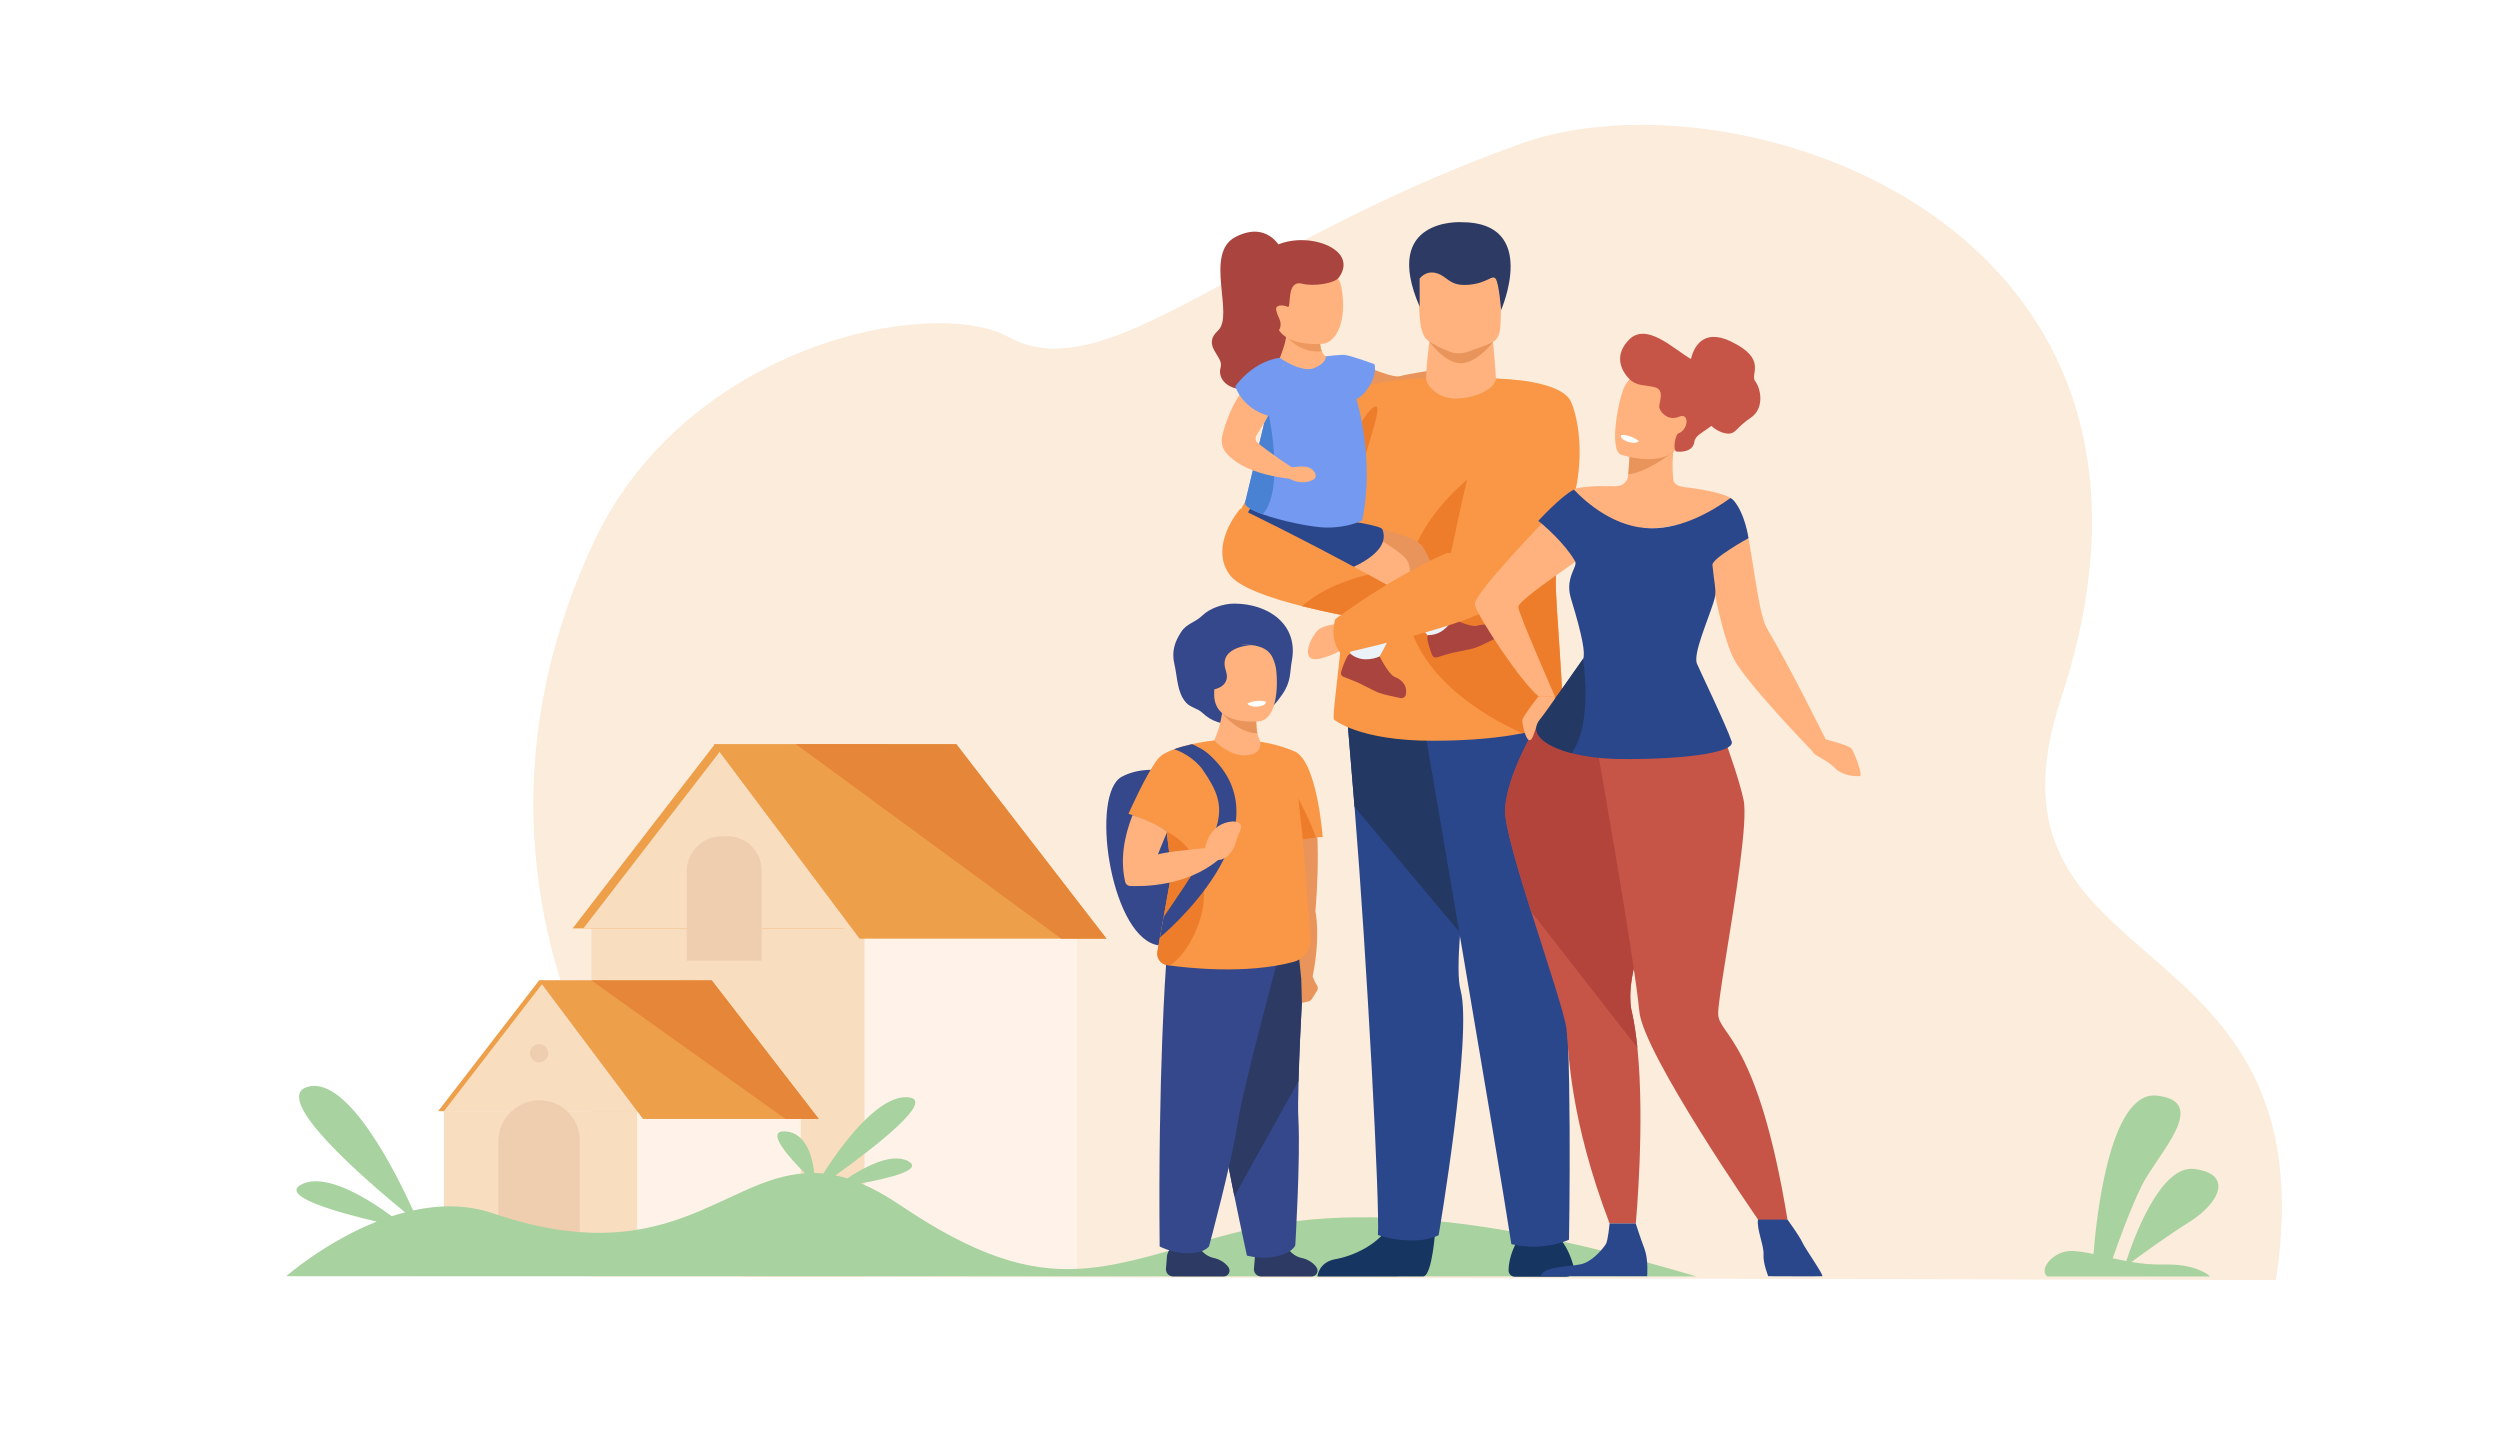
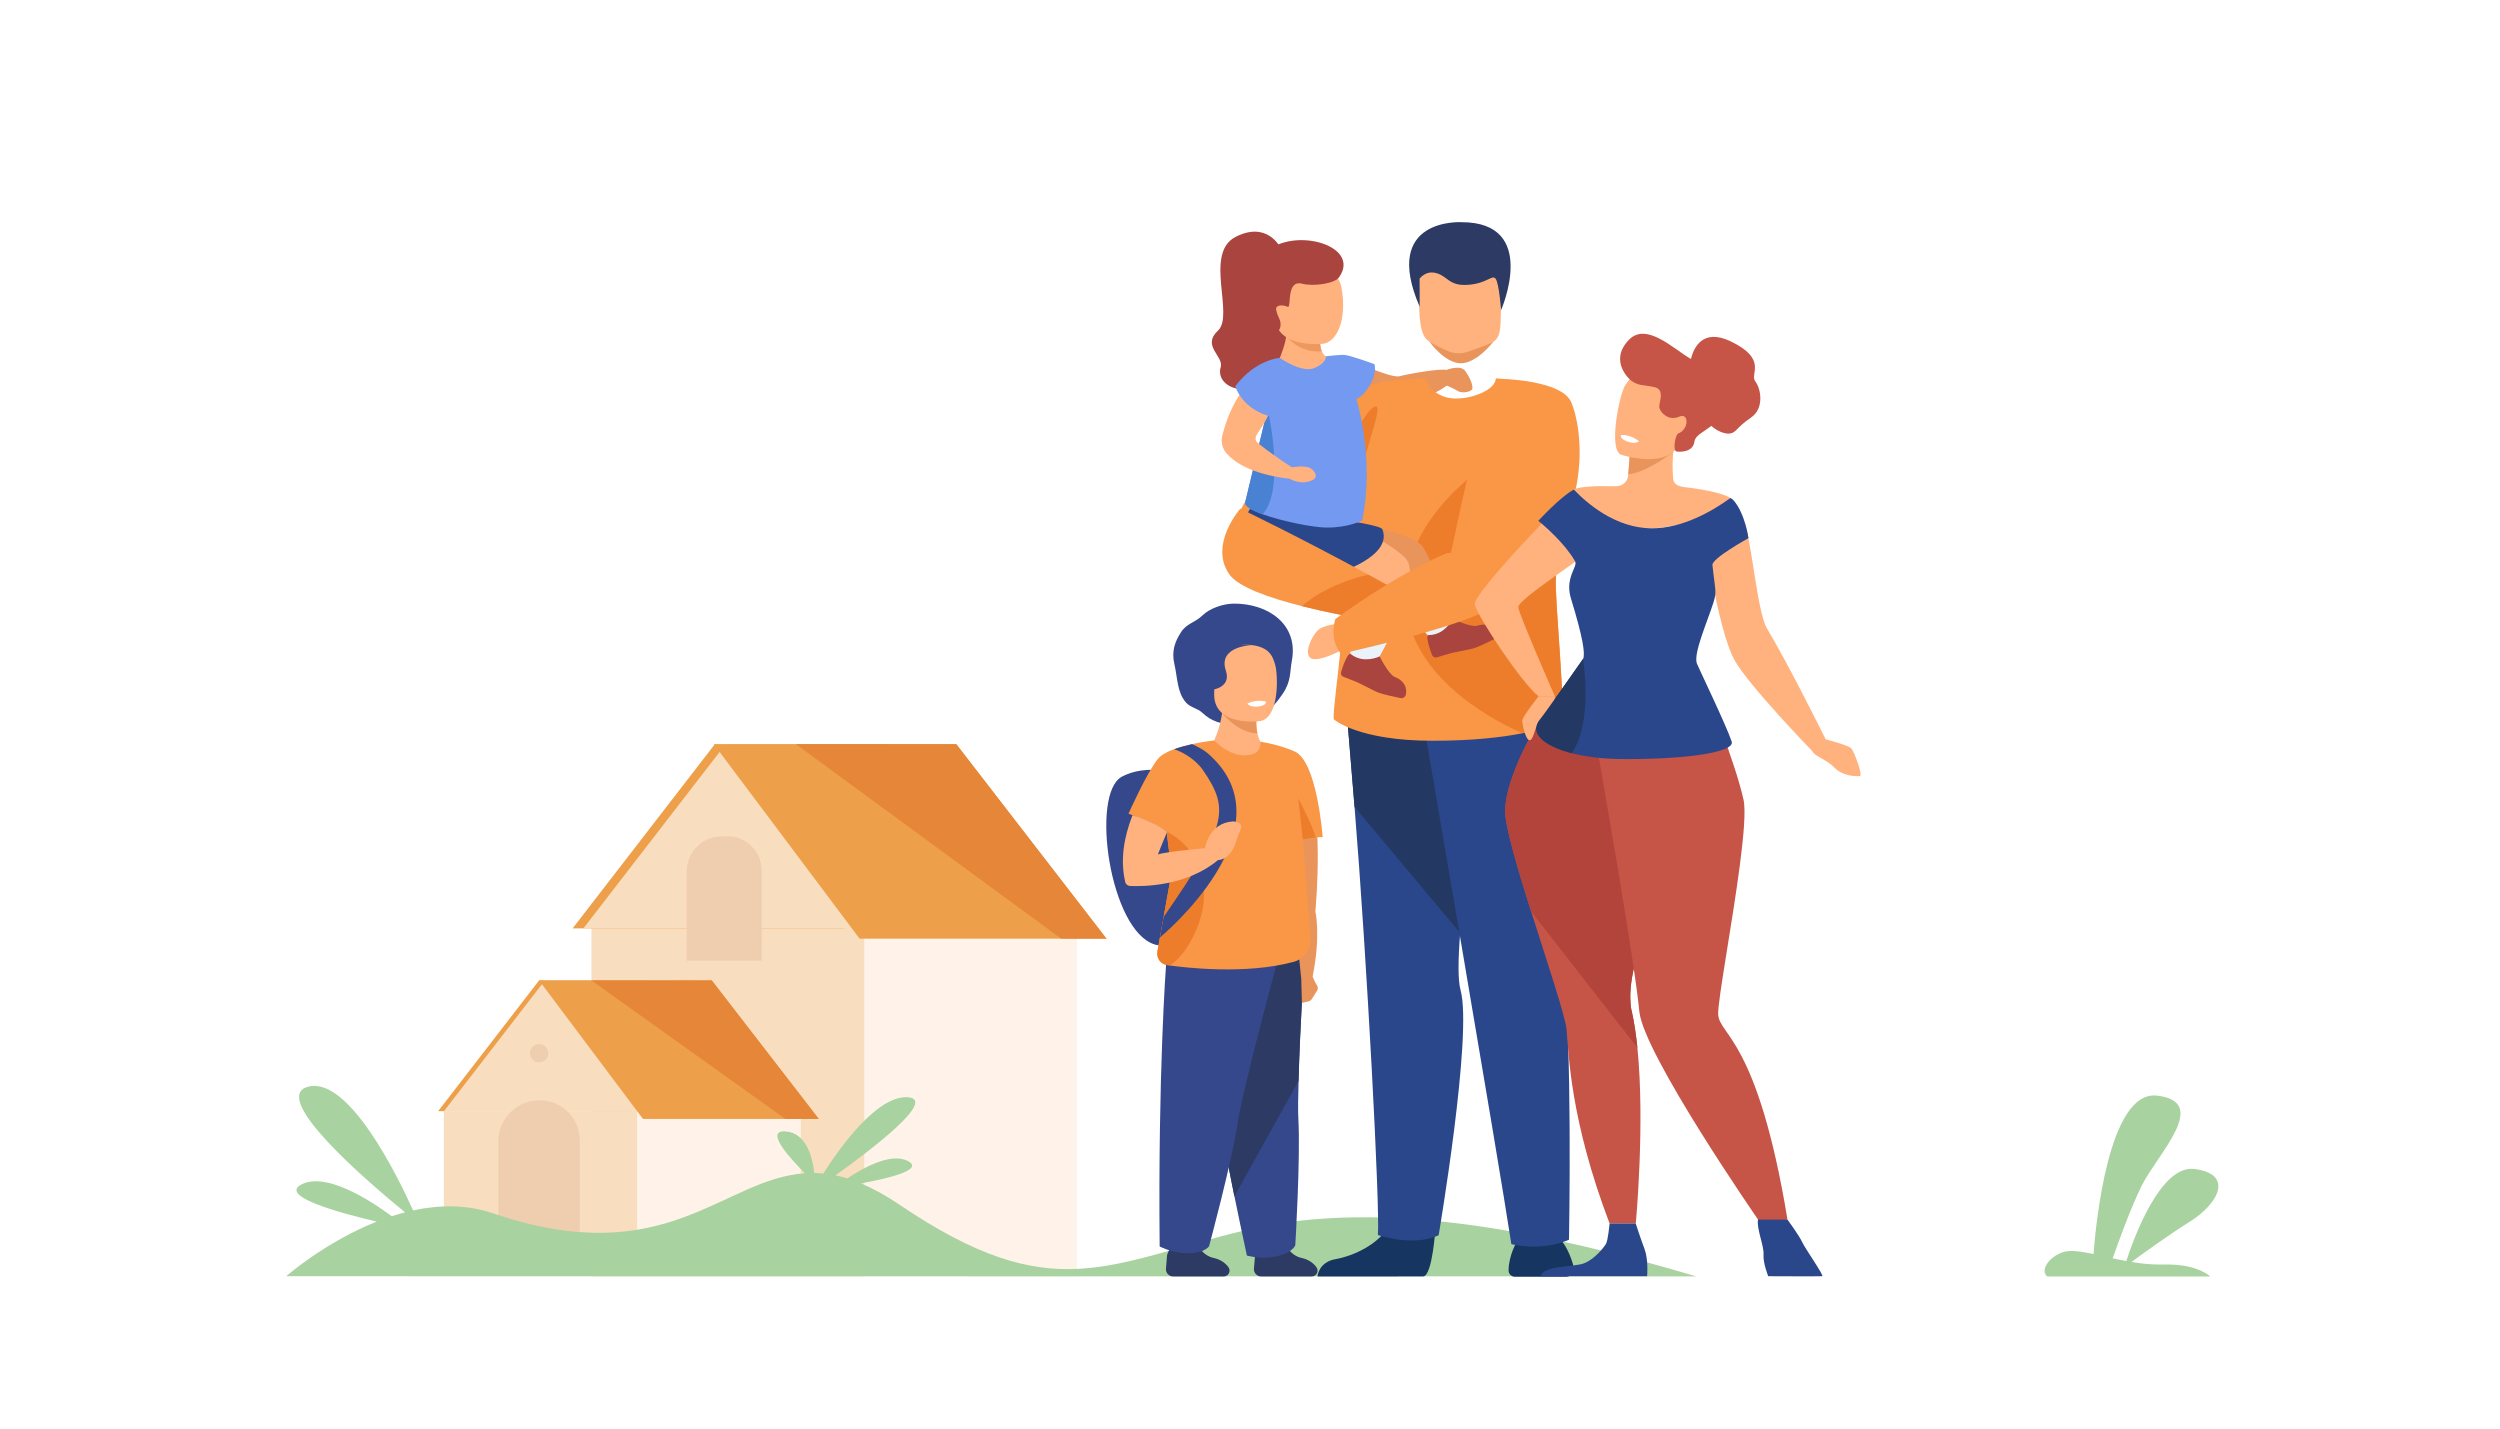
<svg xmlns="http://www.w3.org/2000/svg" version="1.1" baseProfile="tiny" id="_x3C_Layer_x3E_" x="0px" y="0px" viewBox="0 0 2975 1700" xml:space="preserve">
  <rect fill="#FFFFFF" width="2975" height="1700" />
  <g>
-     <path fill="#FBECDB" d="M884,1519.2c0,0-409.6-370.3-178.9-870.9c110.7-240.2,405.4-296.5,494.7-247.4   c117.8,64.8,274-110.3,611.7-230.5c253.8-90.3,828.3,93.9,641.2,660.4c-113.5,343.7,323.4,253.3,255.6,692.5L884,1519.2z" />
    <g>
      <g>
        <rect x="703.8" y="1074.9" fill="#F9DDBF" width="325.1" height="444" />
        <rect x="1028.9" y="1074.9" fill="#FFF3E9" width="252.6" height="444" />
        <polygon fill="#ED9F4A" points="1111.6,885.5 1005,1104.8 681.4,1104.8 850.1,886.3    " />
        <polygon fill="#F9DDBF" points="1124.3,885.5 1017.8,1104.8 694.2,1104.8 862.9,886.3    " />
        <path fill="#EFCDAF" d="M865.8,995.2H859c-23.1,0-41.8,18.7-41.8,41.8v106.2h89.1v-107.6C906.3,1013.3,888.1,995.2,865.8,995.2z" />
        <g>
          <polygon fill="#ED9F4A" points="1316.7,1117 1022.9,1117 849.3,885.5 947,885.5 1138,885.6     " />
          <polygon fill="#E58638" points="1316.7,1117 1262.8,1117 947,885.5 1138,885.6     " />
        </g>
      </g>
      <g>
        <polygon fill="#ED9F4A" points="827.6,1166.1 751.8,1322.3 521.4,1322.3 641.5,1166.7    " />
        <g>
          <polygon fill="#F9DDBF" points="834.5,1166.1 758.7,1322.3 528.3,1322.3 648.4,1166.7     " />
          <path fill="#F9DDBF" d="M758.2,1322.3v167.2h-76.3c-2.6-0.4-3.9-0.6-3.9-0.6s-38.9,0-85-15.8c-21.1-7.2-43.7-17.8-64.8-33.2      v-117.6H758.2z" />
          <path fill="#FFF3E9" d="M952.9,1322.3v135.9c-13.9,4.1-27.4,7.7-40.3,10.9c-44.6,11-83.6,17.2-116.2,20.4h-38.2v-167.2H952.9z" />
          <polygon fill="#ED9F4A" points="974.3,1331.5 765.1,1331.5 641.5,1166.7 703.8,1166.7 847,1166.7     " />
          <path fill="#EFCDAF" d="M689.9,1356.9v132.6h-8c-2.6-0.4-3.9-0.6-3.9-0.6s-38.9,0-85-15.8v-114.5c0-14.4,6.1-27.3,15.9-36.3      c8.8-8.1,20.4-13,33.3-13c12.6,0,24.1,4.9,32.7,13C684.2,1330.9,689.9,1343.3,689.9,1356.9z" />
          <circle fill="#EFCDAF" cx="641.5" cy="1253.4" r="10.9" />
          <polygon fill="#E58638" points="974.3,1331.5 934.6,1331.5 703.8,1166.7 847,1166.7     " />
        </g>
      </g>
    </g>
    <path fill="#A8D29F" d="M2018.4,1518.9c-166.9-49.5-369.2-94.9-535.3-55.2c-166.2,39.8-230,93.5-412.5-30   c-16.6-11.2-31.8-19.5-46.1-25.5c32.2-5.8,75.3-16,56.2-26.4c-19.9-10.8-53.2,7.6-72.4,20.5c-4.8-1.5-9.5-2.7-14.1-3.6   c44-31.5,121.9-91,85.7-93c-35.8-2-79,57.8-100.2,90.8c-3.6-0.4-7.2-0.6-10.7-0.6c-1.9-17.2-8.7-47.6-34-49.5   c-25.8-1.9,4.7,31.6,22.9,49.8c-98.3,6.5-164.8,118.1-371.1,47.7c-31.7-10.8-64.4-10.2-95.2-3.5c-19.4-42.9-77-159.4-124.6-147.3   c-47.6,12.1,70.3,113,115,149.6c-5.3,1.4-10.6,2.9-15.8,4.6c-27.1-20-77.9-52.3-106.9-38.1c-28.4,13.9,42.7,33.7,89,44.5   c-61.7,24.5-107.7,65-107.7,65L2018.4,1518.9z" />
    <path fill="#A8D29F" d="M2630.3,1519h-194.1c-10.5-8.8,7.1-28.9,25.5-30.2c8-0.6,18.1,1.1,29.6,3.5c2.7-35.5,17.9-194.9,75.4-188.5   c64.6,7.2,0,70.2-18.3,107.6c-13.5,27.6-27.8,67.3-34.3,86c5.2,1.1,10.7,2.3,16.2,3.3c8.5-26.3,40.4-114.8,81-109.6   c47.6,6,28.5,41.5-5.3,62.6c-24.8,15.5-55.2,37.5-69.6,48.1c12.2,2,25,3.3,38,3C2607.8,1503.9,2624,1513.7,2630.3,1519z" />
    <g>
      <g>
        <path fill="#E8945B" d="M1608.8,428.6c0,0,46.2,21.9,56.7,19.1c10.5-2.8,50.4-9.8,56-7.3c0,0,6.3,10.1,1.6,16.8     c-4.8,6.7-43.6,24.7-57.6,25.3s-67.2-9-78.5-17.8L1608.8,428.6z" />
        <path fill="#E8945B" d="M1720.1,440.6c0,0,17.8-7.4,23.6,0.9c5.8,8.3,9.1,16.6,8.4,20.9c-0.7,4.2-12.8,6.1-17.6,2.8     c-4.8-3.3-16.7-7.9-16.7-7.9L1720.1,440.6z" />
      </g>
      <path fill="#163560" d="M1805.2,1477.4c0,0-9.8,15.9-10,34.4c0,4.1,3.3,7.5,7.4,7.5h61.3c5.9,0,10.3-5.6,8.9-11.3    c-2.9-11.2-9-28.2-21.2-38.5C1832,1453,1805.2,1477.4,1805.2,1477.4z" />
      <path fill="#163560" d="M1708.2,1461.2c0,0-3.5,56.8-14.5,57.7c-1.5,0.1-55.8,0.1-55.8,0.1l-70.1,0c0,0,1.2-17.1,21.4-20.6    c20.3-3.5,54.2-17.8,66.5-44.6C1668.7,1425.5,1708.2,1461.2,1708.2,1461.2z" />
      <g>
        <path fill="#2B478B" d="M1737.6,1110.1c-2.5,31.6-2.8,56.5,0.5,68.3c14.5,52.9-26.1,291.5-26.1,291.5     c-29.9,14.3-72.3-0.2-72.3-0.2c2.6-33.1-13.1-329-27.8-509.6c-6.1-75.8-10.7-128.8-10.7-128.8l178.9-20.8     C1780.1,810.5,1746.1,1000.4,1737.6,1110.1z" />
        <path fill="#233862" d="M1780.1,810.5c0,0-34.1,189.9-42.6,299.6l-125.6-149.9c-6.1-75.8-10.7-128.8-10.7-128.8L1780.1,810.5z" />
      </g>
      <path fill="#2B478B" d="M1692.4,851c0,0,90.6,527.4,106.1,629.5c0,0,33.9,9.5,68.6-5.2c0,0,4.5-245.1-7.4-318.9    c-11.9-73.8,6.3-302-12.8-323.3C1827.8,811.9,1692.4,851,1692.4,851z" />
-       <path fill="#FFB27D" d="M1701.7,401.3c0,0-6.9,46.9-3.9,60.9c3,14,49.6,21.6,69.1,10c19.5-11.6,13.6-15.9,13.6-15.9    s-3-53.7-5.7-57.5C1772.1,395,1701.7,401.3,1701.7,401.3z" />
      <path fill="#F99746" d="M1851.5,687.3c6.2-58.9,4.6-103.2-1.2-136.5c-17-97.8-70.3-101.1-70.3-100.5c0,13.2-28.3,25.3-51.2,23.8    c-19.3-1.3-31.7-15.9-31.7-23.8c0-0.1-0.4-0.1-1,0c-5,0-27.8,0.5-49.4,4.2c-15.7,2.7-30.6,7.1-37.7,14.5    c-3.6,3.8-16.6,14.4-33.2,28.8c-42.4,36.7-108.7,98-105.7,134.6c0,0,81.9,60.2,133.8,22.5c-2.8,97.9-20.6,201.6-16.2,201.5    c0,0,28.9,25.1,116.9,25.1c48.1,0,82.8-4.1,107-8.9c32.9-6.5,45.9-14.1,45.9-14.1C1864.7,858.3,1849.4,707.6,1851.5,687.3z" />
      <path fill="#ED7D2B" d="M1857.4,858.4c0,0-13.1,7.7-45.9,14.1c-45.4-20.1-135.6-72.1-139.1-159.5    c-4.7-116.2,137.1-185.3,137.1-185.3s19,10.6,40.8,23c5.8,33.3,7.4,77.6,1.2,136.5C1849.4,707.6,1864.7,858.3,1857.4,858.4z" />
      <path fill="#E8945B" d="M1701,406.6c0,0,18.1,25.5,37.2,25.7c19.1,0.2,38.6-25.3,38.6-25.3L1701,406.6z" />
      <path fill="#FFB27D" d="M1699.2,405.3c5,3.9,16.2,9.4,25.3,13c6.9,2.7,14.6,2.9,21.6,0.5c10.5-3.6,26.5-9.3,30.5-11.8    c9.6-5.8,8.9-17.5,9.4-33.8c0.6-19.3,2.5-34.5,0.4-45.6c-2.6-13.3-11-20.9-34.6-23c-43.4-3.8-61.5,7.1-62.2,21.6    c-0.2,3.9-0.4,7.6-0.5,11.2C1687.4,382.7,1691,398.8,1699.2,405.3z" />
      <path fill="#2C3A64" d="M1689.4,331.6c0,0,7.1-10.5,20.5-6.4c13.4,4.1,14.7,15.5,37.5,13.7c22.8-1.8,28.3-12.6,32.4-7.2    c4.1,5.4,6.5,37.3,6.5,37.3s45.9-104.6-47.1-104.6c0,0-95.9-5.8-49.8,100.6V331.6z" />
      <path fill="#FFB27D" d="M1520.4,430.7l0.1,0.1C1520.4,430.8,1520.4,430.7,1520.4,430.7z" />
      <path fill="#E8945B" d="M1734.5,752.5c0,0-12.2,9.6-30,9.6c0,0-18.2-20-33.5-39.4c-9.9-12.5-18.6-24.8-20.4-31.2    c-4.6-16.2-90-20.8-100.5-32.2c-10.5-11.4,42.4-40,42.4-40s86.7,13.3,99.8,30.3c5.2,6.8,12.9,24.5,20.3,43.3    C1723.9,721.4,1734.5,752.5,1734.5,752.5z" />
-       <path fill="#ED7D2B" d="M1613.1,514.7c0,0,16.4-31.9,24.6-31c8.1,0.9-18.7,66.1-21.1,97.7C1614.1,613.1,1613.1,514.7,1613.1,514.7    z" />
+       <path fill="#ED7D2B" d="M1613.1,514.7c0,0,16.4-31.9,24.6-31c8.1,0.9-18.7,66.1-21.1,97.7z" />
      <path fill="#FFB27D" d="M1664.5,734.4c-11.4,27.6-26.2,52.8-28.1,56c-0.1,0.2-0.2,0.3-0.2,0.3s-0.1,0-0.3,0    c-2.8,0-26.6-0.5-28.9-10.1c0,0-0.8-33.1,0.5-59.4c0.6-11.8,1.6-22.1,3.3-27.6c0,0-129.1-0.9-126.9-37.4    c2.3-36.5,69.8-55.9,108.6-36.9c0,0,51.5,18.7,78.6,43.4C1684.5,674.8,1676.3,705.9,1664.5,734.4z" />
      <path fill="#2B478B" d="M1487.9,605c0,0-17.2,25.3-13.2,48.8c4,23.6,53.1,36.2,87.4,37.7c0,0,98.2-22.5,83-61.6    C1641.6,621,1487.9,605,1487.9,605z" />
      <g>
        <path fill="#AA443E" d="M1523.5,294.4c0,0-15.6-31.9-53.3-12.4s-1,93.1-20.8,111.4c-19.8,18.4,7.2,30.4,3.2,43.6     s7.4,28.2,33.8,26.4c26.4-1.8,54.1-0.3,66-23.4c11.9-23.1,9.2-73.8,4.6-80.9C1552.5,352,1523.5,294.4,1523.5,294.4z" />
        <path fill="#FFB27D" d="M1584.6,469.4l-64-38.6c0.4-0.1,1.7-2.1,6.4-15.9c2-5.9,3.1-11,3.7-15.1c0.1-0.4,0.1-0.8,0.1-1.2     c0.7-5.9,0.2-9.3,0.2-9.3l14,5.1l26,9.4c-0.3,6.6,0.6,11.2,2,14.4c3.4,7.7,9.7,7.8,9.9,7.8L1584.6,469.4z" />
        <path fill="#ED985F" d="M1572.9,418.1c-25.1,2.1-39.2-14.2-42.3-18.4c-0.5-0.6-0.7-0.9-0.7-0.9s0.3-0.1,0.8-0.2     c2-0.6,7.6-2.3,14.2-4.2l26,9.4C1570.6,410.3,1571.5,414.9,1572.9,418.1z" />
        <path fill="#FFB27D" d="M1574.2,409.1c0,0-55.7,6.1-56.9-31.6c-1.1-37.7-9.4-54.9,29.2-58.3c38.6-3.4,47.7,10.5,49.9,23.3     C1603.5,382.3,1589.9,407.4,1574.2,409.1z" />
        <path fill="#AA443E" d="M1549.5,337.6c-19.7-5-12.2,29.9-17.2,27.5c-5.6-2.7-15.2-2.6-13.6,4.1c1.5,6.7,3.7,9.1,4.8,13.3     c1.1,4.2,0,12.5-4.6,10.8c-4.6-1.7-47.2-50.4-17.1-88.3c30.1-37.9,119.9-14.6,91.6,25.1C1588.5,337.3,1563.5,341.2,1549.5,337.6z     " />
        <path fill="#739AF0" d="M1621.1,619.3c0,0-16.7,8.9-43.1,8.5c-16.8-0.3-52.5-7.6-75.4-15.8c-13.1-4.7-22-9.7-20.9-14     c1.5-6.1,12.7-52.8,23.1-96c9.5-39.5,18.2-76.1,18.2-76.1s26.1,18.5,41.3,12c15.2-6.6,13.3-13.9,13.3-13.9s17.9-2.2,22.8-1.6     c7.8,0.9,35.2,10.9,35.2,10.9s3.6,10.1-5.9,25.9c-7.9,13.1-15.6,15.6-15.6,15.6S1636.3,545.3,1621.1,619.3z" />
        <path fill="#FFB27D" d="M1537.2,556.2c0,0,16.1-3,22.4,1.1c6.3,4.1,8.2,10.6,3.6,13.2c-14.2,8.3-28.6-0.9-28.6-0.9L1537.2,556.2z     " />
        <path fill="#4A82D3" d="M1502.6,611.9c-13.1-4.7-22-9.7-20.9-14c1.5-6.1,12.7-52.8,23.1-96c3.1-5.6,5-8.9,5-8.9     S1529.3,582.7,1502.6,611.9z" />
        <path fill="#FFB27D" d="M1523.6,430.9c0,0-49.6,10.5-69.1,87.5c-1.9,7.5,0.1,15.6,5.3,21.4c9,10,28.8,24.5,74.9,29.9     c5,0.6,5.7-12.2,5.7-12.2c-0.5,1-31.3-19.9-44.4-31.1c-2.4-2-2.3-6.3-0.6-8.9c4.4-6.8,11.9-18.4,14.4-24.4     C1513.4,484.3,1537.4,434.9,1523.6,430.9z" />
        <path fill="#739AF0" d="M1522.9,425.8c0,0-29.1,2.1-52.9,33.8c0,0,8,29.1,45.8,36.9C1515.8,496.5,1539.1,444.1,1522.9,425.8z" />
      </g>
      <path fill="#EBF2F9" d="M1664.5,734.4c-11.4,27.6-26.2,52.8-28.1,56c-0.2,0.1-0.3,0.2-0.5,0.3c-2.8,0-26.6-0.5-28.9-10.1    c0,0-0.8-33.1,0.5-59.4C1611.4,724.9,1626,735.7,1664.5,734.4z" />
      <path fill="#EBF2F9" d="M1734.5,752.5c0,0-12.2,9.6-30,9.6c0,0-18.2-20-33.5-39.4c17.2-7.4,35.4-23.8,41.7-29.8    C1723.9,721.4,1734.5,752.5,1734.5,752.5z" />
      <path fill="#AA443E" d="M1673,826.4c-0.5,3-3.5,5-6.5,4.3c-7.1-1.5-20-4.2-25.4-6.2c-7.6-2.8-22.1-11.4-29.7-14.1    c-2.6-0.9-8.9-3.5-12.9-5.1c-2.2-0.9-3.3-3.2-2.6-5.5c1.3-4.6,3.9-12.5,7.7-19.1c0.7-1.2,1.8-2.1,3.2-2.8    c3.9,3.2,10.1,6.6,18.4,6.7c6.8,0,12.4-1.6,16.6-3.5c0.5,1.1,10.9,21.9,18.2,24.6C1666.5,808.1,1675.1,814.4,1673,826.4z" />
      <path fill="#AA443E" d="M1781.3,752.7c1.4,2.7,0.3,6.1-2.4,7.4c-6.5,3.3-18.3,9.1-23.7,10.9c-7.7,2.5-24.4,4.8-32.1,7.3    c-2.6,0.9-9.1,2.8-13.3,4c-2.2,0.6-4.6-0.5-5.5-2.6c-1.8-4.5-4.6-12.3-5.8-19.7c-0.2-1.4,0.1-2.8,0.7-4.2c5,0,12.1-1.1,18.6-6.2    c5.4-4.2,8.8-9,10.9-13.1c1.1,0.5,22.1,10.5,29.5,8C1764.9,742.4,1775.6,742,1781.3,752.7z" />
      <path fill="#F99746" d="M1676.8,711c0,0-3.7,21.5-17.7,31.5c0,0-56.9-7.8-109.8-21.2c-38.9-9.8-75.7-22.7-86.3-37.7    c-24.9-35.3,13-78.3,13-78.3s73,35.2,152.1,78.4C1644.3,692.5,1660.7,701.7,1676.8,711z" />
      <path fill="#FFB27D" d="M1591.3,742.4c0,0-16.9,1.4-23.3,7.8c-6.4,6.4-16.1,25-9.2,32.3c6.9,7.4,39.8-8.8,40.7-11.4    C1600.4,768.4,1591.3,742.4,1591.3,742.4z" />
      <path fill="#ED7D2B" d="M1676.8,711c0,0-3.7,21.5-17.7,31.5c0,0-56.9-7.8-109.8-21.2c24.9-21.6,57.4-32.4,78.8-37.5    C1644.3,692.5,1660.7,701.7,1676.8,711z" />
      <path fill="#F99746" d="M1869.8,478.7c-11.4-27-86.1-28-86.1-28c-38,99.8-47.2,165.3-57.2,207.4c-1.6-0.2-3.2-0.2-4.5,0    c0,0-53.4,20.9-132.9,78.5c0,0-8.3,22.8,6.6,41.4c0,0,136.9-30.2,175.1-52.6c0,0,0.1,0,0.1,0c0.4-0.2,0.8-0.5,1.1-0.7    c0.6-0.4,1.1-0.7,1.7-1.1C1897.9,642.8,1886.1,517.3,1869.8,478.7z" />
    </g>
    <g>
      <path fill="#2C3A64" d="M1531.5,1483.9c0,0,5.3,10.4,17.2,13c7.5,1.6,13.8,5.5,17.8,11c3.4,4.6,0.1,11.1-5.6,11.1h-60.1    c-5.1,0-9.1-4.4-8.6-9.5c0.4-4.5,0.9-9.6,1.1-13.6c0.4-8.7,9.1-15.7,9.1-15.7L1531.5,1483.9z" />
      <path fill="#35488B" d="M1545.1,1332.3c2.5,45.7-3.7,149.6-3.7,149.6s-4.2,11.6-30.7,14.4c-14.2,1.5-26.9-2.2-26.9-2.2    c-5.3-24.6-10.3-48.1-14.8-70.4c-32.7-160.3-45.4-259.3-45.4-259.3l129-30c0,0-5.7,90.5-7.3,152.2    C1544.7,1305.8,1544.5,1322.3,1545.1,1332.3z" />
      <path fill="#2C3A64" d="M1552.5,1134.3c0,0-5.7,90.5-7.3,152.2l-76.3,137.1c-32.7-160.3-45.4-259.3-45.4-259.3L1552.5,1134.3z" />
      <path fill="#35488B" d="M1422.8,927c0,0-49.9-22.7-87.7-2.8c-37.8,19.9-14.7,183.9,39.3,199.8l0,0    C1374.5,1124,1475.6,1156.3,1422.8,927z" />
      <path fill="#E8945B" d="M1567.2,1172.5c-0.1-0.2-0.3-0.4-0.5-0.6c-1.2-1.8-3.2-6.3-4.7-9.8l0,0c10-49.2,3.3-77.6,3.3-77.6    c1.2-14.3,9.7-114.3-9.9-160.6c-9.5-22.3-25.4-22.4-25.4-22.4s3.7,35.7,1.3,54.9c-2.3,17.6,14.5,182.7,17.3,209.7c0,0-0.1,0-0.1,0    l0.8,27.4l8.1-1.9c0.3-0.1,0.7-0.2,1-0.4l0,0l0,0c1-0.5,1.8-1.2,2.5-2.1l6.5-10.3C1568.5,1176.9,1568.4,1174.4,1567.2,1172.5    L1567.2,1172.5z M1551.9,1168.1l0.3-0.2l-0.2,0.2C1552,1168.1,1552,1168.1,1551.9,1168.1z" />
      <path fill="#2C3A64" d="M1426.8,1483.9c0,0,5.3,10.4,17.2,13c7.5,1.6,13.8,5.5,17.8,11c3.4,4.6,0.1,11.1-5.6,11.1h-60.1    c-5.1,0-9.1-4.4-8.6-9.5c0.4-4.5,0.9-9.6,1.1-13.6c0.4-8.7,9.1-15.7,9.1-15.7L1426.8,1483.9z" />
      <path fill="#35488B" d="M1468.7,718.3c-12.9,0-29,5.5-37.7,14c-9.2,8.9-18.8,9.4-25.6,20c-7.1,11-11.5,22.4-7.9,37.9    c3.9,16.9,3.1,33.3,13.7,45.7c5.3,6.1,13.8,6.8,19.8,12.5c11,10.4,23.4,13.7,37.7,13.7c26.8,0,43.5-15.9,57.2-35.7    c11-15.9,8.8-26.6,11.4-40.1C1545.4,743.5,1509.8,718.3,1468.7,718.3z" />
      <path fill="#FFB27D" d="M1506.4,890.5l-51.3,26.2l-10.3-35.6c0,0,6.5-12.3,9.5-32.5c1.2-8.5,1.8-18.3,1.1-29.3l41.8,21.4    c0,0-1,3.9-1.7,9.6c-0.7,6.2-1,14.5,0.7,22.4C1497.8,879.4,1500.8,885.9,1506.4,890.5z" />
      <path fill="#35488B" d="M1387.6,1148.2c0,0-9.7,129.2-7.6,335.1c0,0,11.8,6.2,25.9,7.6c26.5,2.6,32.9-7.9,32.9-7.9    s27.1-100.5,33.9-145.8c6.2-41.7,47.2-192.4,47.2-192.4L1387.6,1148.2z" />
      <path fill="#F99746" d="M1540.3,894.1c-4.6-2.1-18.9-7.9-40.4-11.5c0.2,7.4-1.7,14.3-14.6,16c-17.2,2.2-32.6-9.5-40.4-17.5    c0,0,0,0,0,0l0,0c0,0-12.1,1.3-26.3,4.4c-7.1,1.6-14.7,3.6-21.5,6.1c-8.3,3-15.4,6.8-19.2,11.5c0,0,0,0,0,0l0,0    c-13.2,16.2-35,65.2-35,65.2s36.3,13.4,45.4,21.3l0.2,1.8l5.7,47.1l-16.9,93.9c-0.1,0.8-0.2,1.6-0.2,2.5c0,6.3,4.3,11.9,10.6,13.4    c0,0,1.5,0.2,4.1,0.6c17.9,2.5,90.7,11.2,147.7-4.3c12.8-3.5,21.3-15.7,20.2-29l-9.3-116.7c5-0.9,10.7-1.8,15.3-2.3    c3.9-0.4,7-0.6,8.3-0.2C1574,996.4,1567.5,905.3,1540.3,894.1z" />
      <path fill="#ED7D2B" d="M1432.7,1067.2c-0.7,32.8-22.2,71.2-40.9,81.6c-2.7-0.4-4.1-0.6-4.1-0.6c-6.3-1.5-10.6-7.2-10.6-13.4    c0-0.8,0.1-1.6,0.2-2.5l16.9-93.9l-5.7-47.1c0.3-0.8,0.4-1.3,0.4-1.3S1434,1009.4,1432.7,1067.2z" />
      <path fill="#ED7D2B" d="M1565.7,996.6c-4.8,0.5-15.4,2.3-15.4,2.3L1545,950C1545,950,1562.9,984.5,1565.7,996.6z" />
      <path fill="#35488B" d="M1380.3,1115.6l4.4-24.4c74.3-107.6,80-126.9,46.5-175.2c-9.6-13.8-27-22.5-34.1-24.4    c6.8-2.5,14.4-4.5,21.5-6.1c7.1,3.3,13.5,6.6,18.6,10.9C1539.2,984.8,1380.3,1115.6,1380.3,1115.6z" />
      <path fill="#FFB27D" d="M1467.1,977.5c-29.1,2-33.1,31.8-33.1,31.8s-48.9,4.4-56.1,7.6c0,0,4-10.7,11-26.9    c-6.4-6.3-27.3-15.6-41.2-19.9c-10.6,27-14.6,53.7-8.7,79.4c0.6,2.7,3,4.7,5.8,4.8c15.5,0.7,66.9,0.5,104.5-30.7l0.7-0.2    c9-0.5,17.5-9.5,20.7-21.2c3.2-11.8,3.5-8.2,6-16.4C1479.2,977.6,1467.1,977.5,1467.1,977.5z" />
      <path fill="#E8945B" d="M1496.3,872.7c-23.8-0.6-41.9-24-41.9-24l41.2,1.7C1494.8,856.5,1494.5,864.8,1496.3,872.7z" />
      <path fill="#FFB27D" d="M1498.5,858.3c0,0-52.5,6.4-53.6-30.6c-1.1-37,20.8-60.9,35.4-60.7c29.1,0.5,33.9,12.3,37.3,24.6    C1520.9,803.9,1522.7,855.7,1498.5,858.3z" />
      <path fill="#FFFFFF" d="M1484.5,837c0,0,1.1,4.6,12.6,3.8c0,0,9.7-0.7,9.3-5.8C1506.4,835,1497,831.5,1484.5,837z" />
      <path fill="#35488B" d="M1493.3,767.4c0,0-44.9,0-34.5,30.8c6.5,19.4-15.1,22.4-15.1,22.4l-10.4-31.1l6.5-24.2L1493.3,767.4z" />
    </g>
    <g>
      <path fill="#FFB27D" d="M2102.7,747.9c-11.2-18.6-18.1-101.4-26.2-123.6c-5.1-14-18.7-30.8-17.3-31.8    c-14.5-8.6-53.8-12.7-53.8-12.7c0,0,0,0.1,0,0.1c-1.5-0.3-3.1-0.6-4.5-0.9c-4.7-0.9-9.2-3.7-9.7-8.5c0-0.2,0-0.5-0.1-0.7    c-0.6-5.9-0.7-11.9-0.7-17.1c0-0.1,0-0.1,0-0.2c0.1-8.5,0.8-14.8,0.8-14.8l-0.2,0l-50.9-8.2c-0.7,15.9-1.6,27.7-2.6,36.6    c-0.7,6.8-6.2,12-13,12.4c-1,0.1-2,0.1-3.1,0.2v0c0,0-32.8-1.3-45.4,2.6c-1,0.3-2.1,0.7-3.2,1.3c0.8,0.8-120.9,122.8-117.8,136.9    c3.1,14.1,56.5,94.3,75.9,109.1h19.4c0,0-43-98-43.5-105.9c-0.8-11.6,108-76.7,108-88.6c0-4.3,30.3-5.6,50.2-5.5    c21,0.2,60.6-10.8,60.6-10.8s17.1,129.6,38.7,168.1c17,30.3,92.4,108,92.4,108l15.9-14.1C2172.5,879.8,2129.7,792.9,2102.7,747.9z    " />
      <path fill="#C65447" d="M1948.5,1246.8c9.2,90.5-1.9,209.1-1.9,209.1h-31.2c-47.1-123.9-48.5-201.6-51.2-230.8    c-1.5-15.9-22.9-79.5-42.2-140.6c-16.1-51.1-30.7-100.4-30.8-118.9c-0.2-42.4,42-110.4,42-110.4s60.7,23.4,98.1,46.5    c12.5,7.7,22.1,15.3,25.3,21.7c8.7,17,15.1,138.6-8,212.8c-13.9,44.7-6.8,67.6-6.8,67.6    C1944.8,1216.9,1946.9,1231.4,1948.5,1246.8z" />
      <path fill="#B2443B" d="M1948.7,1136.2c-13.9,44.7-6.8,67.6-6.8,67.6c2.9,13,5,27.6,6.6,43l-126.6-162.3    c-16.1-51.1-30.7-100.4-30.8-118.9c-0.2-42.4,42-110.4,42-110.4s60.7,23.4,98.1,46.5c12.5,7.7,22.1,15.3,25.3,21.7    C1965.4,940.4,1971.8,1062,1948.7,1136.2z" />
      <path fill="#2B478B" d="M1915.4,1455.9c0,0-1.8,20.3-4.4,24.5c-2.6,4.2-13.6,18.3-26.2,23c-12.6,4.7-48.5,2.3-51.3,15.3h126.6    c0,0,1.7-19.6-3.1-32.4c-4.9-12.9-10.5-30.4-10.5-30.4H1915.4z" />
      <path fill="#2B478B" d="M2127.1,1451.3c0,0,14.2,19.4,17.6,27c3.5,7.7,26.5,40.2,23.7,40.4c-2.8,0.3-64.2,0-64.2,0    s-6.3-15.3-5.6-25.8c0.7-10.5-8.4-30.3-6.6-41.7C2093.8,1440,2127.1,1451.3,2127.1,1451.3z" />
      <path fill="#C65447" d="M2127.1,1451.3h-35c0,0-136.6-197.5-141.3-247.7c-5.9-62.8-49.7-310.6-49.7-310.6l140.1-43.6    c0,0,12.2,31.5,22.5,63.2c4.5,13.8,8.6,27.7,11.1,39.1c5.6,25.1-10.2,119.8-21,187.1c-5.3,33.2-9.4,59.7-9.2,68    C2045.4,1232,2091.5,1235.3,2127.1,1451.3z" />
      <path fill="#2B478B" d="M1939.4,543.2c-0.1,1.3-0.2,2.5-0.2,3.7C1939.2,545.7,1939.3,544.5,1939.4,543.2z" />
      <path fill="#2B478B" d="M1939.7,538c-0.1,1.4-0.1,2.7-0.2,4C1939.6,540.7,1939.6,539.3,1939.7,538z" />
      <path fill="#2B478B" d="M1940.1,529.5c0,1-0.1,2-0.1,2.9C1940,531.4,1940.1,530.5,1940.1,529.5L1940.1,529.5z" />
      <path fill="#2B478B" d="M2060.7,882.4c4.6,13.7-61.4,21.8-134.5,20.8c-20.7-0.3-39.9-2.8-55.7-6.9c-33.5-8.7-51.9-24.4-37.2-41.1    c4.2-4.8,50.6-71.1,50.6-71.1c2.7-5.9-0.2-25.4-14.4-71.7c-5.8-18.9,1.8-30.7,4.5-38.2c0,0,0,0,0,0c0.9-2.6,1.3-4.7,0.3-6.4    c-6.3-10.9-15.5-21.5-23.8-29.9c-10.6-10.8-19.9-18.1-19.9-18.1s27.2-29.6,42.3-37.2c15.6,16.4,49.6,45.8,92.2,46.1    c36.8,0.3,72.5-20.4,94.2-36.1c1.6,1,3,2,3.9,3.1c13.6,15.9,17.5,44.7,17.5,44.7s-43.7,24.1-42.9,32c2.2,21.6,4.2,28,3.3,35.7    l0,0.1c-0.3,2.7-1.1,5.6-2.3,9.4c-7.5,23.4-23.6,59.6-19.6,71.8C2020.1,792.3,2054.1,862.7,2060.7,882.4z" />
      <path fill="#FFB27D" d="M1876,581.2c0.7-0.2,1.5-0.4,2.3-0.6C1877.5,580.8,1876.7,581,1876,581.2L1876,581.2z" />
      <path fill="#FFB27D" d="M1993.5,575.3c1.1,1.1,2.4,2,3.9,2.6C1995.9,577.3,1994.6,576.4,1993.5,575.3z" />
      <path fill="#FFB27D" d="M1997.4,577.9c0.5,0.2,1.1,0.4,1.7,0.6C1998.5,578.4,1998,578.2,1997.4,577.9z" />
      <path fill="#FFB27D" d="M2172.5,879.8c0,0,26.8,6.9,30.4,10.7c3.7,3.7,14.2,32.8,10.5,33c-19.2,1.4-29.3-8.9-29.3-8.9    c-11.6-12.8-28.9-14.8-28.1-24.1C2156.9,881.1,2172.5,879.8,2172.5,879.8z" />
      <path fill="#FFB27D" d="M1830.9,828.6c0,0-19.4,24.5-19.4,28.9c0,4.4,3.9,23,8.6,23.3c4.7,0.3,6.3-15.2,9.9-18.1    c3.7-2.9,16.7-8.3,18.6-13.3c1.8-5,1.6-20.9,1.6-20.9H1830.9z" />
      <path fill="#E8945B" d="M1937.7,564.5c24.1-3.1,53.4-26.8,53.4-26.8c-17.1-9.3-31.9-10.2-43.5-7c-2.7,0.8-5.3,1.7-7.7,2.9    L1937.7,564.5z" />
      <g>
        <path fill="#FFB27D" d="M1929,541.1c0,0,59.5,19.9,71.3-17.4c11.8-37.3,27.4-59.8-10.1-74c-37.5-14.3-49.4-2.4-56.4,9.1     C1926.9,470.3,1913.8,535,1929,541.1z" />
        <path fill="#FFFFFF" d="M1950.3,524.8c0,0-2.2,4.3-13.4,0.8c0,0-9.4-2.9-7.9-7.9C1929,517.7,1939.1,516.4,1950.3,524.8z" />
      </g>
      <path fill="#C65447" d="M2088.7,453.7c-6.7-8.6,15.2-26.2-29.2-47.5c-33.7-16.1-44.2,8.3-47.3,21c-20.1-11.4-52.8-44.4-73.7-22.9    c-25,25.7,2.1,48.3,2.1,48.3c9.5,6.9,14.1,5,27.9,8c13.9,3,5,19.1,6.1,24.5s10.5,16.3,23.4,10.8c12.8-5.5,11.3,15.6-0.8,19.9    c-3.5,1.2-7.1,20.7-2,21.5c4.2,0.7,19.5,0.8,21.1-11.6c0.9-7.4,10.3-11.3,20.3-18.9c6.9,6.6,16.6,9.9,21.9,9.1    c7.9-1.1,8-7.4,24.8-18.7C2100.1,486,2095.4,462.2,2088.7,453.7z" />
      <path fill="#233862" d="M1870.4,896.3c-33.5-8.7-51.9-24.4-37.2-41.1c4.2-4.7,50.6-71.1,50.6-71.1S1896.2,859,1870.4,896.3z" />
    </g>
  </g>
</svg>